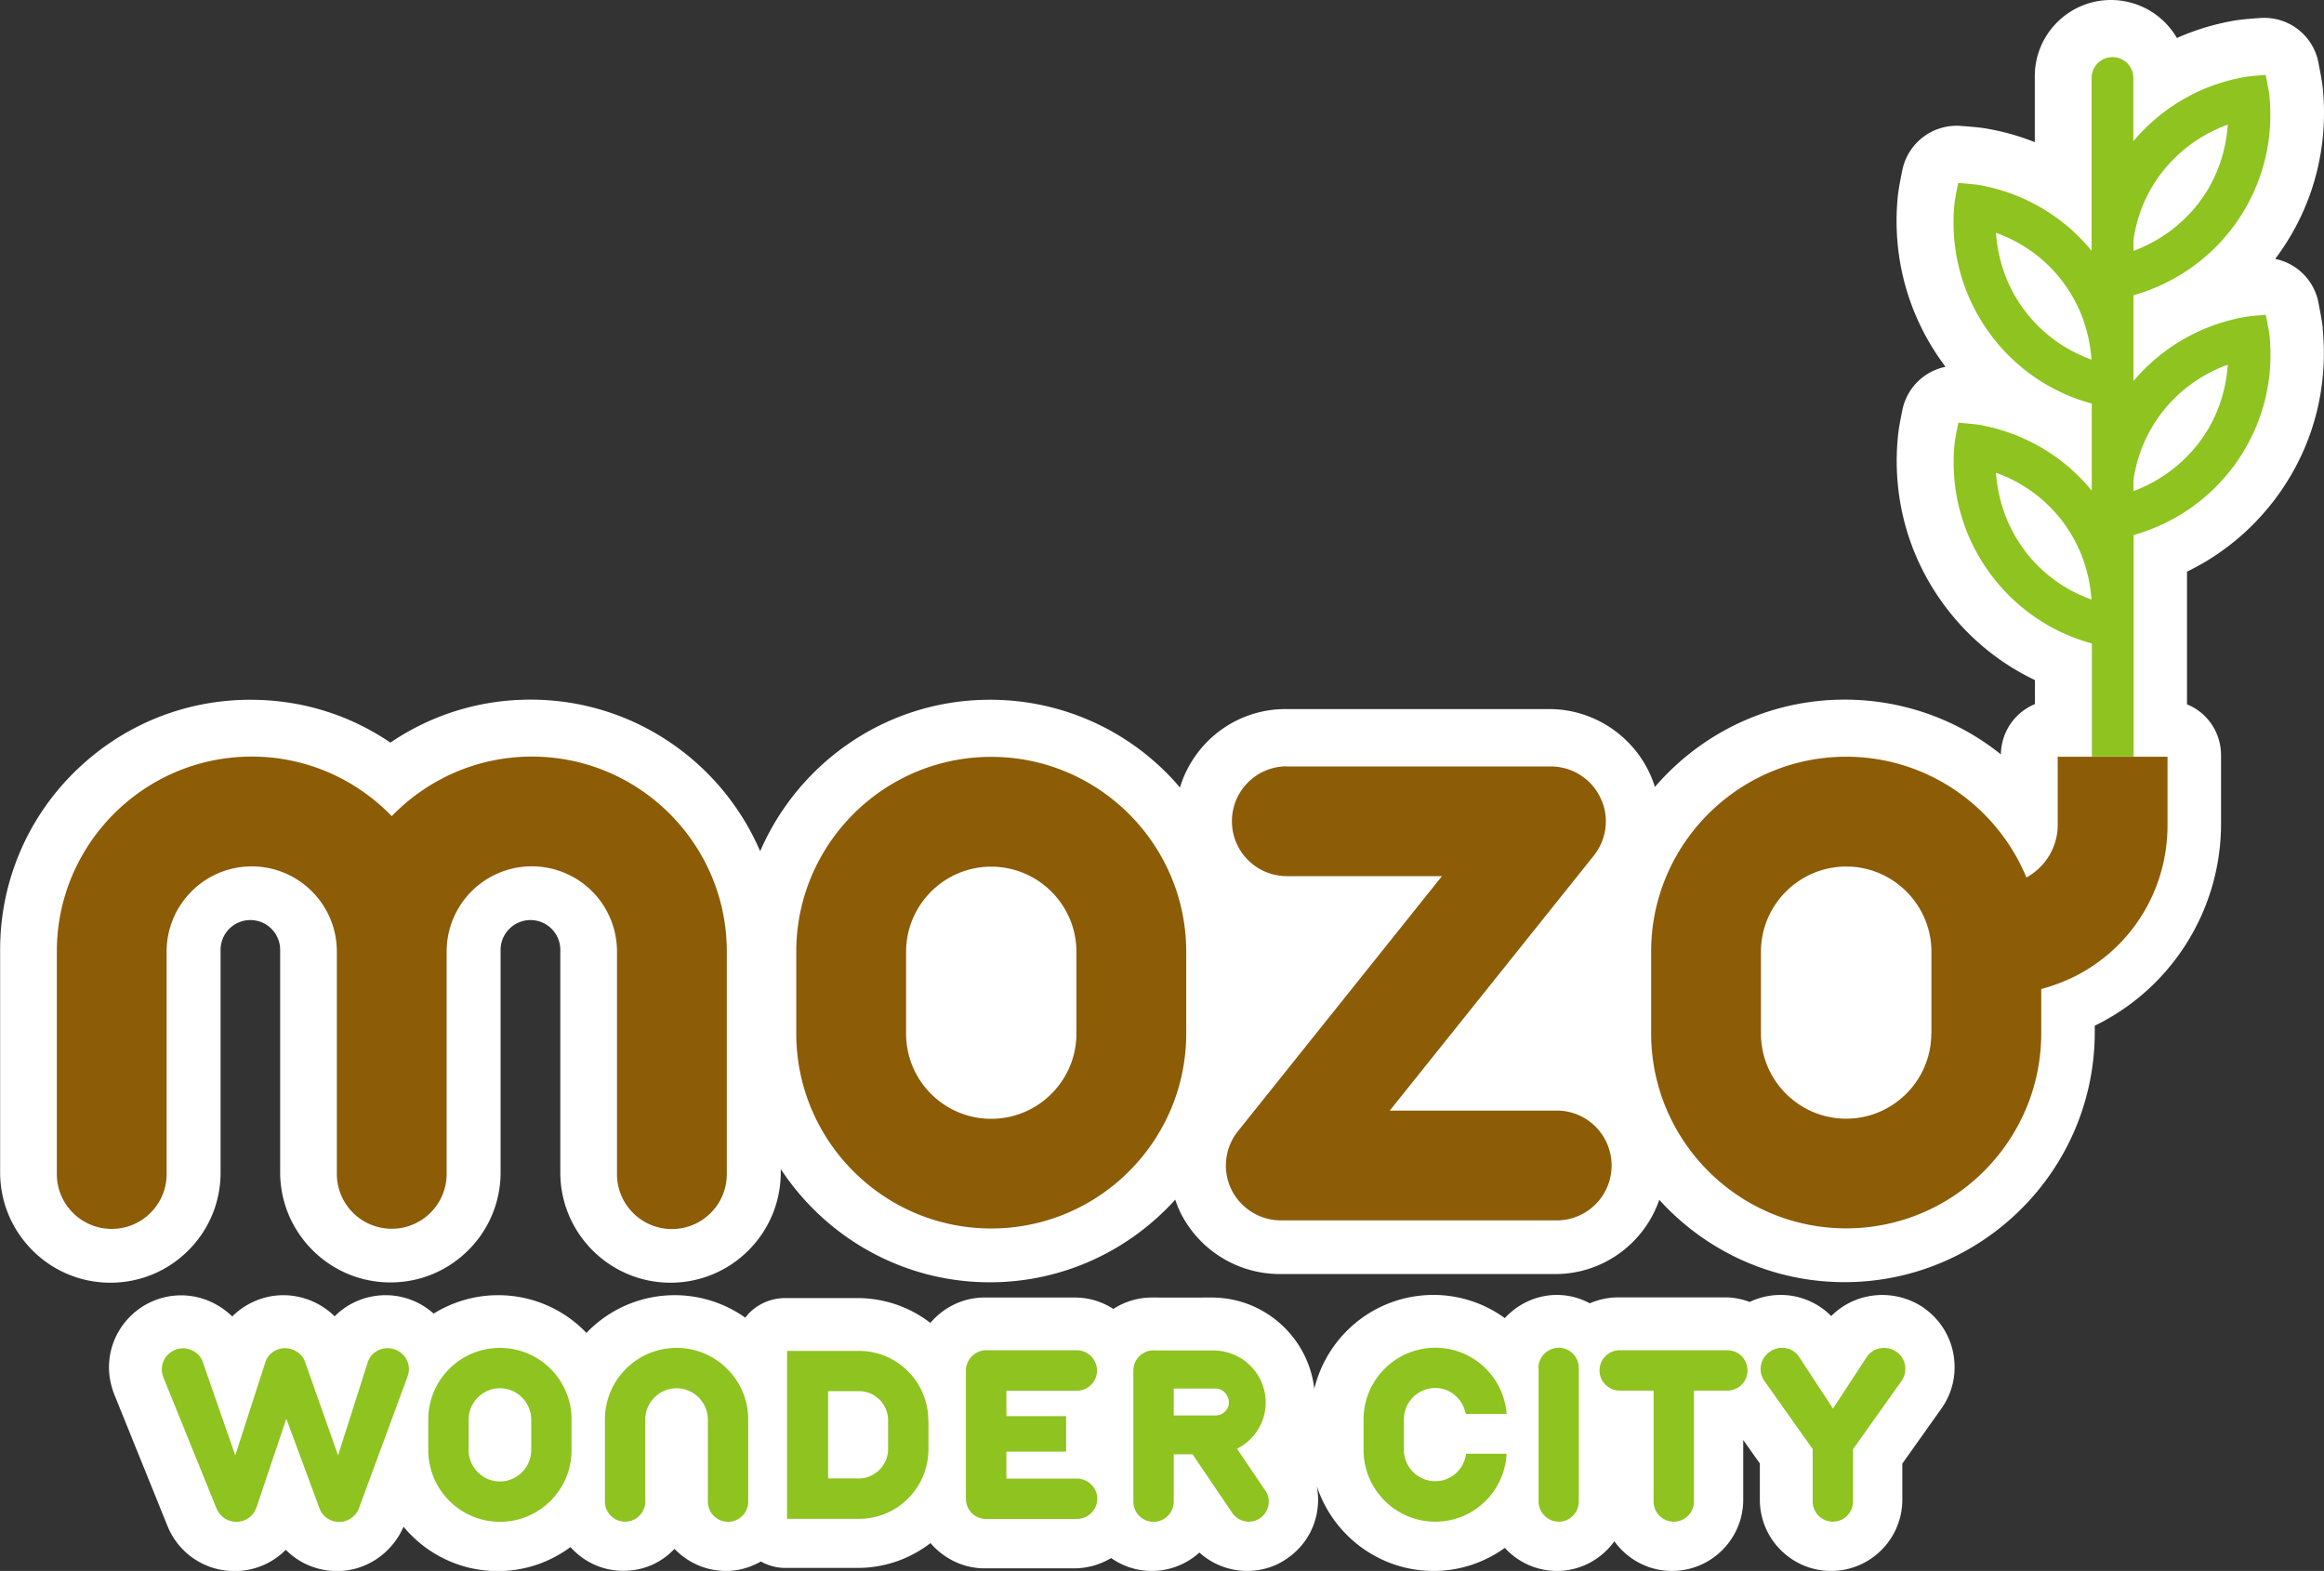
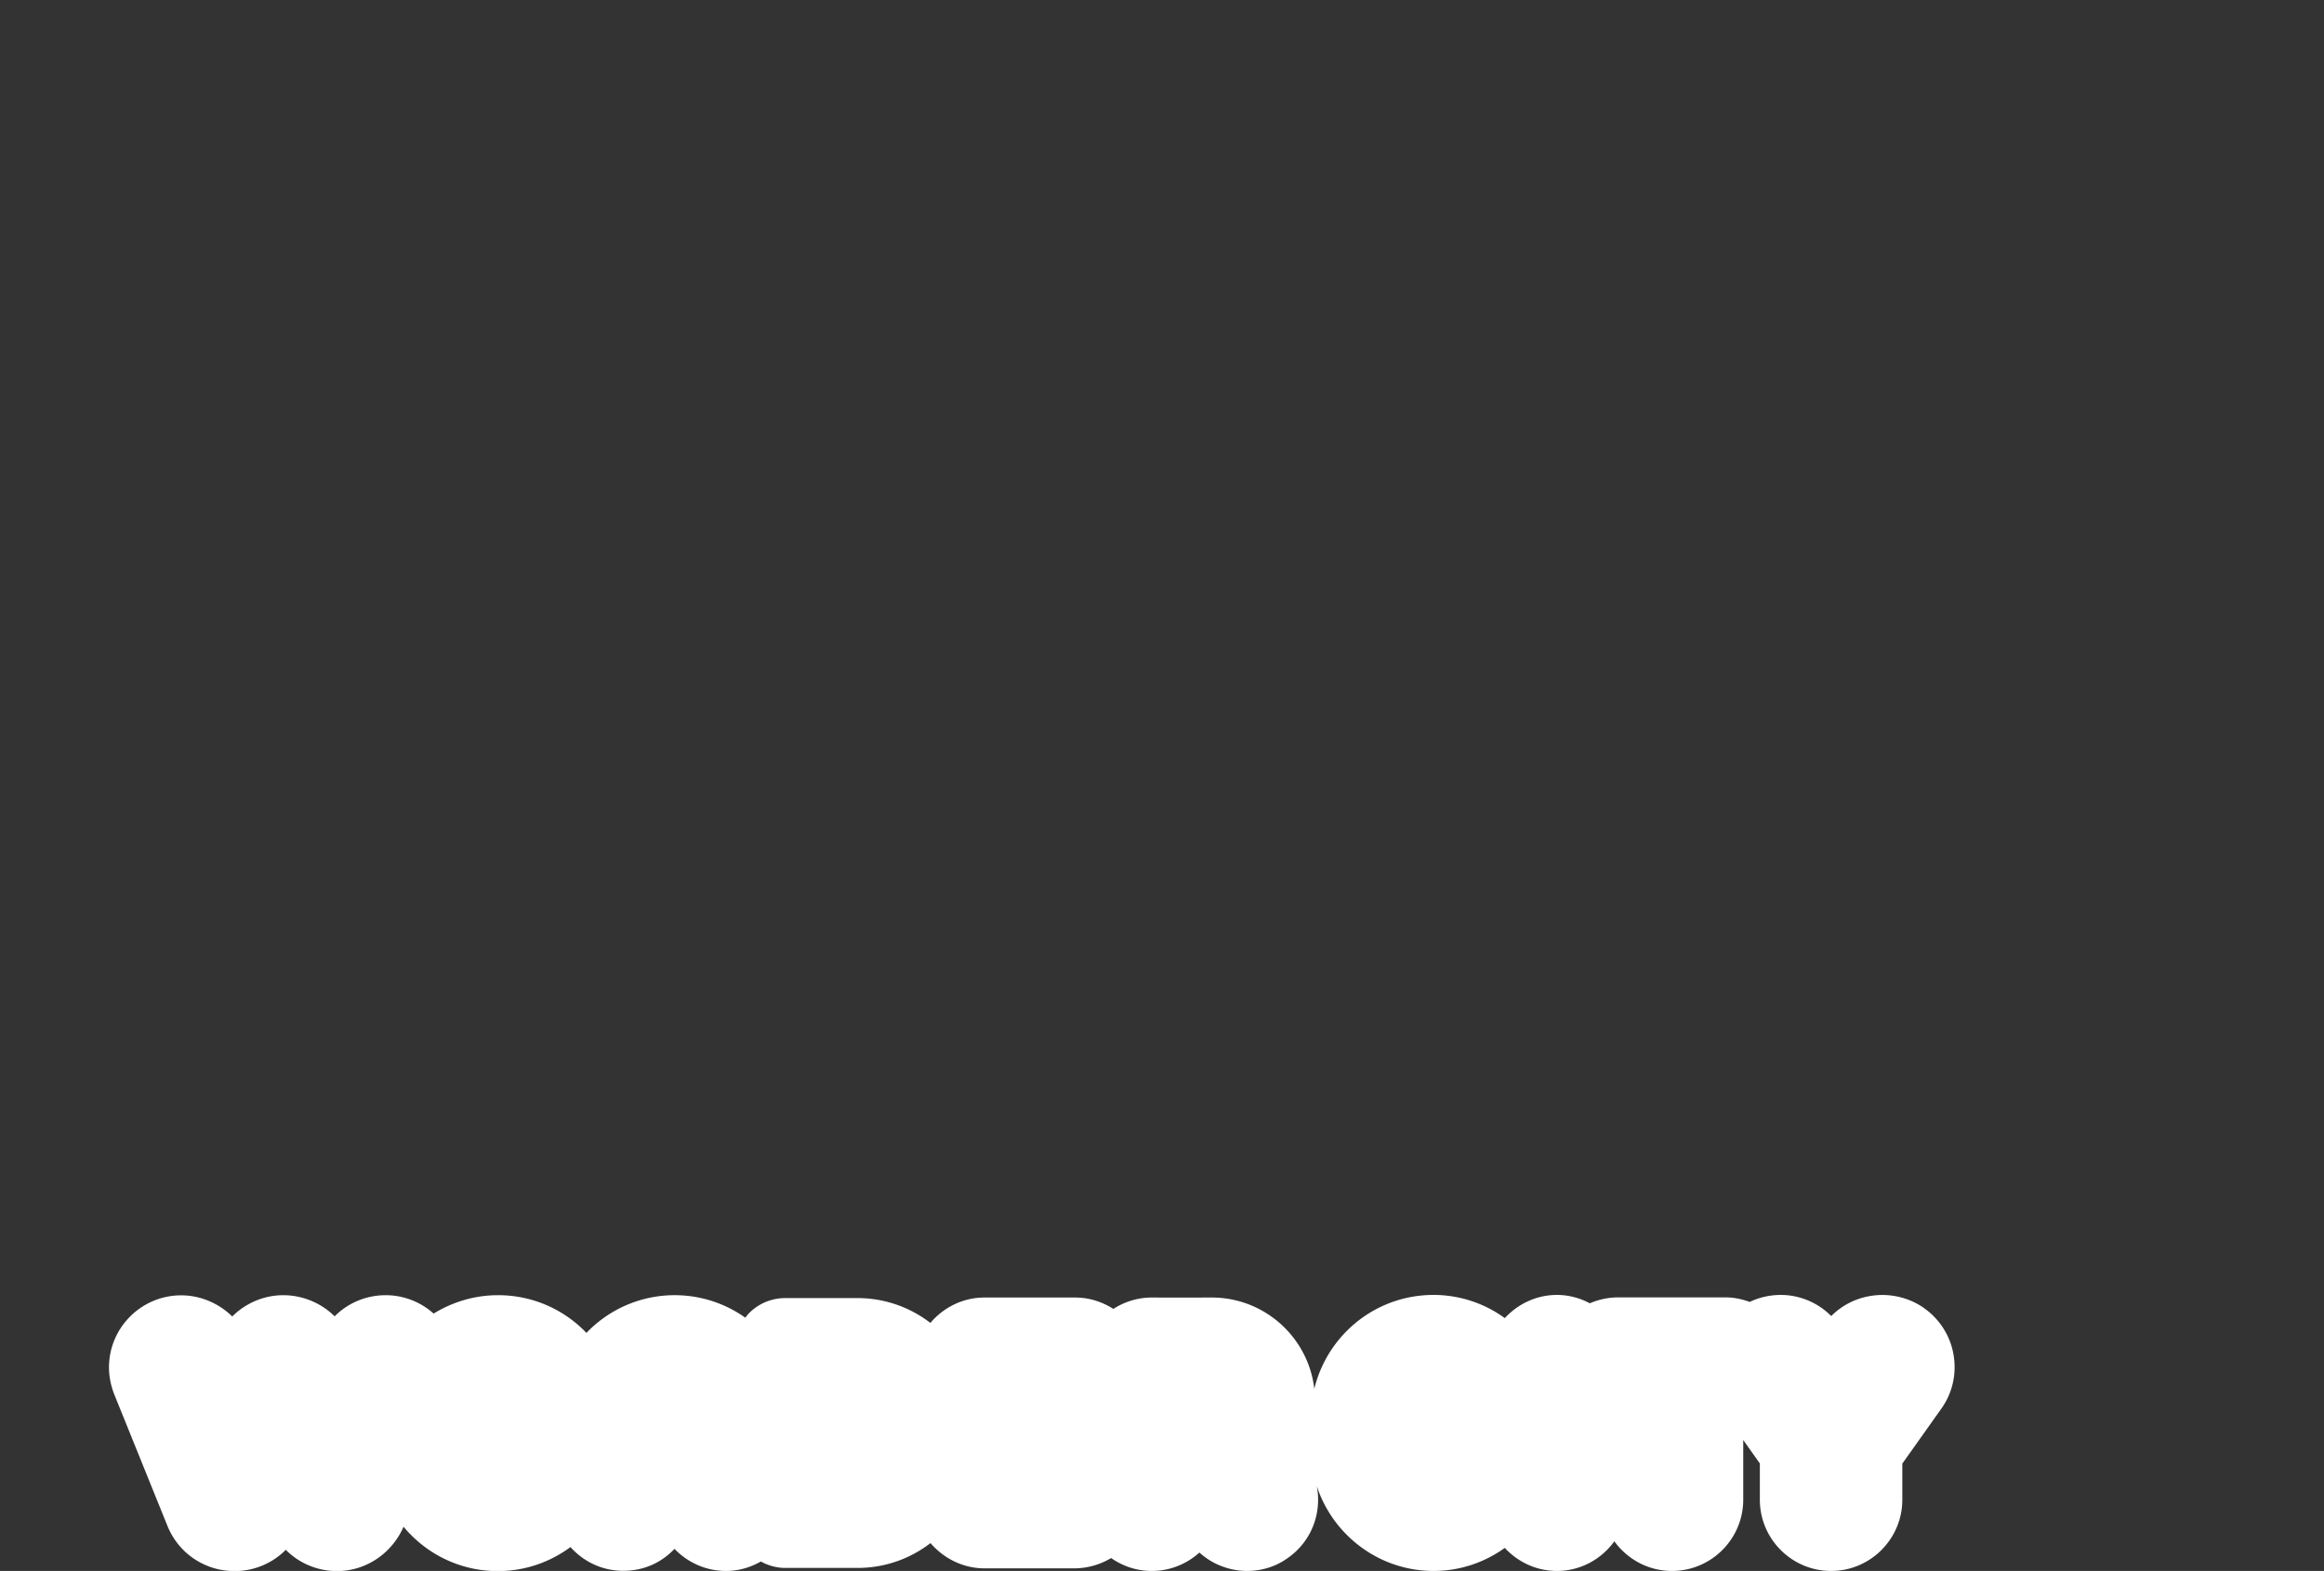
<svg xmlns="http://www.w3.org/2000/svg" id="_レイヤー_2" viewBox="0 0 169.31 114.45">
  <rect x="0" y="0" width="169.31" height="114.45" fill="#333333" stroke="none" />
  <defs>
    <style>.cls-1{fill:#8ec320}</style>
  </defs>
  <g id="design">
-     <path d="M168.91 23.9c-.06-.54-.25-1.48-.32-1.85a3.709 3.709 0 00-3.41-2.95c.11-.13.21-.26.31-.4 2.3-3.05 3.51-6.68 3.51-10.48 0-.6-.03-1.2-.09-1.81-.06-.54-.25-1.47-.32-1.84a3.704 3.704 0 00-3.89-2.95c-.49.03-1.38.1-1.89.19-1.51.26-2.97.72-4.35 1.36a5.248 5.248 0 00-4.67-2.86c-2.89 0-5.24 2.35-5.24 5.24v5.27c-1.23-.53-2.52-.91-3.84-1.14-.53-.1-1.43-.16-1.92-.2a3.73 3.73 0 00-3.89 2.95c-.08.38-.27 1.32-.33 1.88-.06.62-.09 1.2-.09 1.78 0 3.81 1.22 7.43 3.53 10.48l.3.39c-1.65.1-3.07 1.3-3.41 2.96-.08.38-.27 1.32-.32 1.88-.06.61-.09 1.21-.09 1.78 0 3.82 1.22 7.44 3.52 10.48 1.75 2.31 3.98 4.1 6.55 5.29v2.16a3.703 3.703 0 00-2.48 3.49v.62c-3.18-2.75-7.3-4.34-11.7-4.34-5.64 0-10.67 2.62-13.96 6.71-.13-.57-.32-1.12-.57-1.63-1.28-2.66-4.01-4.39-6.96-4.39H93.64c-3.68 0-6.77 2.6-7.53 6.07-.42-.52-.85-1.02-1.33-1.5a17.8 17.8 0 00-12.67-5.25h0c-7.63 0-14.15 4.81-16.73 11.55-2.57-6.75-9.09-11.56-16.73-11.56h0c-3.7 0-7.23 1.12-10.21 3.2-2.97-2.08-6.49-3.19-10.2-3.19-4.78 0-9.28 1.87-12.67 5.25A17.8 17.8 0 00.32 69.21v16.21c0 2.06.81 4 2.27 5.46a7.689 7.689 0 005.45 2.26h0c2.06 0 4-.8 5.46-2.26a7.67 7.67 0 002.26-5.46V69.2a2.48 2.48 0 114.96 0v16.2c0 2.06.81 4 2.27 5.46a7.689 7.689 0 005.45 2.26h0c2.06 0 4-.8 5.46-2.26a7.67 7.67 0 002.26-5.46V69.2c0-.66.26-1.28.73-1.75a2.482 2.482 0 014.24 1.75v16.22c0 4.26 3.46 7.72 7.72 7.72s7.72-3.46 7.72-7.72v-1.35c3.09 5.39 8.9 9.04 15.54 9.04 5.47 0 10.36-2.47 13.65-6.34.12.47.28.93.49 1.38a7.788 7.788 0 006.96 4.36h20.1c3.56 0 6.56-2.43 7.44-5.72 3.29 3.86 8.18 6.31 13.63 6.31 9.89 0 17.93-8.05 17.92-17.93v-.64c5.54-2.61 9.2-8.23 9.2-14.53v-4.98c0-.99-.39-1.93-1.09-2.63-.39-.39-.87-.68-1.39-.86V41.45c2.53-1.19 4.73-2.97 6.46-5.25 2.3-3.05 3.51-6.67 3.51-10.47 0-.61-.03-1.19-.09-1.81z" fill="#fff" stroke="#fff" stroke-linecap="round" stroke-linejoin="round" stroke-width=".62" />
    <path d="M140.15 95.28a5.333 5.333 0 00-4.02-.84c-1.05.2-1.98.7-2.72 1.44a5.202 5.202 0 00-2.73-1.45c-1.1-.21-2.24-.04-3.21.42-.55-.2-1.13-.33-1.75-.33h-7.84c-.73 0-1.43.16-2.06.43a5.07 5.07 0 00-2.38-.61c-1.51 0-2.86.66-3.81 1.69a8.84 8.84 0 00-5.18-1.69c-2.39 0-4.64.93-6.33 2.62a8.992 8.992 0 00-2.37 4.22c-.43-3.73-3.61-6.65-7.47-6.65-3.28.01-4.05 0-4.23 0h-.14c-1.03 0-1.99.31-2.8.83-.81-.52-1.76-.83-2.79-.83h-6.6c-1.58 0-2.99.73-3.94 1.85a8.68 8.68 0 00-5.32-1.81h-5.25c-.99 0-1.93.39-2.63 1.09-.1.1-.19.22-.28.34a8.894 8.894 0 00-11.58 1.11c-.04-.04-.08-.09-.12-.13a8.872 8.872 0 00-6.32-2.62c-1.72 0-3.32.5-4.69 1.34a5.225 5.225 0 00-3.49-1.34c-1.43 0-2.76.57-3.72 1.54-.97-.96-2.32-1.54-3.74-1.54s-2.76.59-3.72 1.55c-.97-.95-2.31-1.54-3.72-1.54-2.9 0-5.26 2.36-5.26 5.25 0 .75.17 1.35.3 1.74l.09.24 3.87 9.57c.81 2 2.73 3.29 4.89 3.29 1.44 0 2.77-.58 3.73-1.55.96.97 2.3 1.55 3.74 1.55 2.09 0 3.99-1.28 4.84-3.23.18.21.36.42.56.61a8.867 8.867 0 006.31 2.62c1.98 0 3.8-.65 5.29-1.75.95 1.06 2.31 1.73 3.84 1.73s2.8-.61 3.74-1.6c.95.99 2.28 1.61 3.76 1.61.92 0 1.78-.26 2.53-.69.54.3 1.15.47 1.78.47h5.26c1.95 0 3.8-.64 5.32-1.81.96 1.11 2.36 1.84 3.94 1.84h6.59a5.26 5.26 0 002.63-.75c.84.59 1.86.94 2.96.94 1.33 0 2.55-.51 3.47-1.34a5.21 5.21 0 003.47 1.34c1.06 0 2.08-.32 2.86-.87a5.134 5.134 0 002.22-3.31c.13-.68.13-1.35 0-2.01 1.17 3.58 4.54 6.19 8.51 6.19 1.94 0 3.73-.63 5.19-1.68.95 1.03 2.3 1.68 3.8 1.68 1.72 0 3.24-.86 4.18-2.16.94 1.3 2.47 2.16 4.2 2.16 2.86 0 5.19-2.33 5.19-5.19v-4.35l1.21 1.71v2.64c0 2.86 2.33 5.19 5.19 5.19s5.19-2.33 5.19-5.19v-2.63l2.84-4c.82-1.15 1.13-2.55.89-3.94a5.225 5.225 0 00-2.18-3.41z" fill="#fff" />
-     <path class="cls-1" d="M152.27 18.14a13.59 13.59 0 00-8.1-4.66c-.41-.07-1.51-.15-1.51-.15s-.22 1.07-.27 1.49c-.05.47-.07.94-.07 1.41 0 2.96.96 5.84 2.77 8.24a13.56 13.56 0 007.3 4.93v6.35l-.11-.14c-2.07-2.46-4.92-4.1-8.1-4.66-.41-.07-1.51-.15-1.51-.15s-.22 1.07-.27 1.49c-.05.47-.07.94-.07 1.41 0 2.96.96 5.85 2.77 8.24 1.84 2.43 4.4 4.15 7.3 4.94v8.24h3.04V38.98c2.86-.81 5.39-2.51 7.21-4.91 1.8-2.39 2.77-5.27 2.76-8.23 0-.47-.02-.94-.07-1.41-.05-.42-.27-1.49-.27-1.49s-1.1.07-1.51.15a13.73 13.73 0 00-8.13 4.67v-6.25c2.86-.81 5.39-2.51 7.21-4.91 1.8-2.39 2.77-5.27 2.76-8.24 0-.47-.02-.94-.07-1.41-.05-.42-.27-1.49-.27-1.49s-1.1.07-1.51.15c-3.19.55-6.05 2.21-8.13 4.68V5.68a1.52 1.52 0 10-3.04 0v12.6l-.11-.15zm5.16-5.48c1.25-1.66 2.95-2.88 4.87-3.58-.14 2.05-.83 4.01-2.09 5.67-1.24 1.63-2.9 2.83-4.78 3.53v-.8c.25-1.74.92-3.4 2-4.83m-9.92 9.98c-1.26-1.65-1.95-3.62-2.1-5.67 1.93.69 3.62 1.91 4.87 3.57s1.95 3.62 2.09 5.67c-1.93-.7-3.61-1.91-4.87-3.58m.01 17.49c-1.26-1.66-1.95-3.63-2.1-5.67 1.93.69 3.62 1.91 4.87 3.57s1.95 3.63 2.09 5.67c-1.93-.69-3.61-1.91-4.87-3.57m12.71-7.87c-1.24 1.63-2.9 2.84-4.78 3.54v-.8c.25-1.74.92-3.4 2-4.83 1.25-1.66 2.95-2.88 4.87-3.58-.14 2.05-.83 4.02-2.09 5.67" />
-     <path d="M93.75 55.83c-2.21 0-4 1.79-4 4s1.79 4 4 4h11.3c-5.7 7.13-14.86 18.58-14.86 18.58-.58.72-.88 1.61-.88 2.5 0 .59.13 1.18.39 1.73a4.033 4.033 0 003.61 2.27h20.1c2.21 0 4-1.79 4-4s-1.79-4-4-4h-12.16c5.71-7.13 14.86-18.57 14.86-18.57.58-.73.88-1.61.88-2.5 0-.59-.13-1.19-.4-1.73a4 4 0 00-3.6-2.27H93.74zm-55-.71c-4.01 0-7.62 1.67-10.21 4.34-2.58-2.67-6.2-4.34-10.2-4.34-7.83 0-14.2 6.37-14.2 14.2v16.21c0 2.21 1.79 4 4 4s4-1.79 4-4V69.32c0-3.42 2.78-6.2 6.2-6.2 3.42 0 6.2 2.78 6.2 6.2v16.2a3.999 3.999 0 108 0v-16.2a6.205 6.205 0 0112.41 0v16.22c0 2.21 1.79 4 4 4s4-1.79 4-4V69.32c0-7.83-6.37-14.2-14.2-14.2m47.67 14.22v5.95c0 7.84-6.37 14.21-14.21 14.21-7.83 0-14.2-6.37-14.2-14.21v-5.95c0-7.83 6.37-14.2 14.2-14.2s14.21 6.37 14.21 14.2m-8 0c0-3.42-2.79-6.2-6.21-6.2s-6.2 2.79-6.2 6.21v5.95c0 3.43 2.78 6.21 6.2 6.21 3.42 0 6.21-2.78 6.21-6.21v-5.95m71.49-14.22v4.98c0 1.62-.92 3.07-2.28 3.82-2.13-5.16-7.22-8.8-13.13-8.8-7.83 0-14.21 6.37-14.21 14.2v5.95c0 7.84 6.38 14.21 14.21 14.21 7.83 0 14.21-6.38 14.21-14.21v-3.23c5.44-1.42 9.2-6.26 9.2-11.94v-4.98h-8zm-9.21 20.16c0 3.43-2.79 6.21-6.2 6.21-3.42 0-6.21-2.78-6.21-6.21v-5.95c0-3.42 2.78-6.2 6.21-6.21 3.42 0 6.2 2.78 6.21 6.2v5.95z" fill="#8c5c07" />
-     <path class="cls-1" d="M18.65 109.88c-.2.6-.8.99-1.42.99-.65 0-1.2-.37-1.45-.96l-3.88-9.57c-.06-.19-.11-.38-.11-.58 0-.84.7-1.53 1.54-1.53.6 0 1.23.38 1.43.96l2.38 6.84 2.2-6.81c.19-.6.8-1 1.42-1 .6 0 1.24.37 1.45.96l2.42 6.85 2.17-6.81c.2-.61.8-1 1.43-1 .86 0 1.56.68 1.56 1.53 0 .19-.04.37-.1.54l-3.54 9.59c-.23.6-.8 1-1.44 1-.61 0-1.22-.38-1.42-.96l-2.43-6.56-2.2 6.54zm12.55-6.46c0-2.88 2.34-5.22 5.22-5.22 2.89 0 5.22 2.34 5.22 5.22v2.23c0 2.87-2.33 5.22-5.22 5.22a5.23 5.23 0 01-5.22-5.22v-2.23zm2.94 2.23c0 1.25 1.03 2.28 2.28 2.28 1.25 0 2.28-1.03 2.28-2.28v-2.23c0-1.25-1.03-2.28-2.28-2.28-1.25 0-2.28 1.03-2.28 2.28v2.23zm9.93-2.23c0-2.89 2.34-5.22 5.22-5.22s5.22 2.34 5.22 5.22v5.98c0 .81-.66 1.47-1.47 1.47-.81 0-1.47-.66-1.47-1.47v-5.98c0-1.25-1.03-2.28-2.28-2.28-1.25 0-2.28 1.03-2.28 2.28v5.97c0 .81-.66 1.47-1.47 1.47-.81 0-1.47-.66-1.47-1.47v-5.97zm23.57.06v2.09c0 2.8-2.25 5.09-5.07 5.08h-5.23V98.42h5.24c2.79 0 5.05 2.27 5.05 5.07m-2.93 2.08v-2.09c0-1.18-.95-2.13-2.12-2.13h-2.25v6.36h2.24c1.16 0 2.13-.96 2.13-2.14m8.62 2.15h5.13c.81 0 1.49.66 1.49 1.47s-.67 1.47-1.49 1.47h-6.6a1.46 1.46 0 01-1.48-1.46v-9.35c0-.81.67-1.48 1.48-1.48h6.6c.81 0 1.47.67 1.47 1.48 0 .81-.66 1.47-1.47 1.47h-5.13v1.85h4.35v2.59h-4.35v1.95zm18.86.86c.46.67.28 1.58-.39 2.03-.25.18-.53.25-.81.25-.47 0-.92-.23-1.21-.64l-2.89-4.27h-1.37v3.45c0 .81-.66 1.47-1.47 1.47-.81 0-1.47-.66-1.47-1.47v-9.55c0-.81.66-1.47 1.47-1.47 0 0 .05.01 4.37.01 2.09 0 3.8 1.7 3.8 3.79 0 1.48-.86 2.75-2.09 3.37l2.06 3.04zm-6.67-7.42v1.96h3.06c.53 0 .96-.44.96-.95s-.43-1.01-.96-1.01h-3.06zm21.3 4.75h2.95c-.14 2.76-2.41 4.95-5.19 4.95-2.89 0-5.23-2.34-5.23-5.22v-2.23c0-2.87 2.34-5.22 5.23-5.22 2.75 0 4.99 2.13 5.19 4.82h-2.98c-.19-1.06-1.1-1.89-2.21-1.89-1.27 0-2.29 1.03-2.29 2.28v2.23c0 1.25 1.02 2.28 2.29 2.28 1.16 0 2.1-.89 2.24-2.01m5.27-6.24c0-.81.67-1.47 1.48-1.47.8 0 1.46.66 1.46 1.47v9.73c0 .81-.66 1.47-1.45 1.47-.81 0-1.48-.66-1.48-1.47v-9.73zm13.76-1.29c.82 0 1.47.66 1.47 1.47 0 .81-.64 1.47-1.47 1.47h-2.43v8.08c0 .81-.66 1.47-1.47 1.47-.81 0-1.47-.66-1.47-1.47v-8.08H118c-.81 0-1.47-.66-1.47-1.47 0-.81.66-1.47 1.47-1.47h7.84zm12.31.1c.7.48.87 1.44.38 2.14l-3.53 4.97v3.81c0 .81-.66 1.47-1.47 1.47-.81 0-1.47-.66-1.47-1.47v-3.82l-3.51-4.95c-.5-.7-.32-1.66.39-2.14.7-.5 1.67-.33 2.14.39l2.46 3.75 2.46-3.76c.47-.71 1.46-.86 2.15-.38" />
  </g>
</svg>